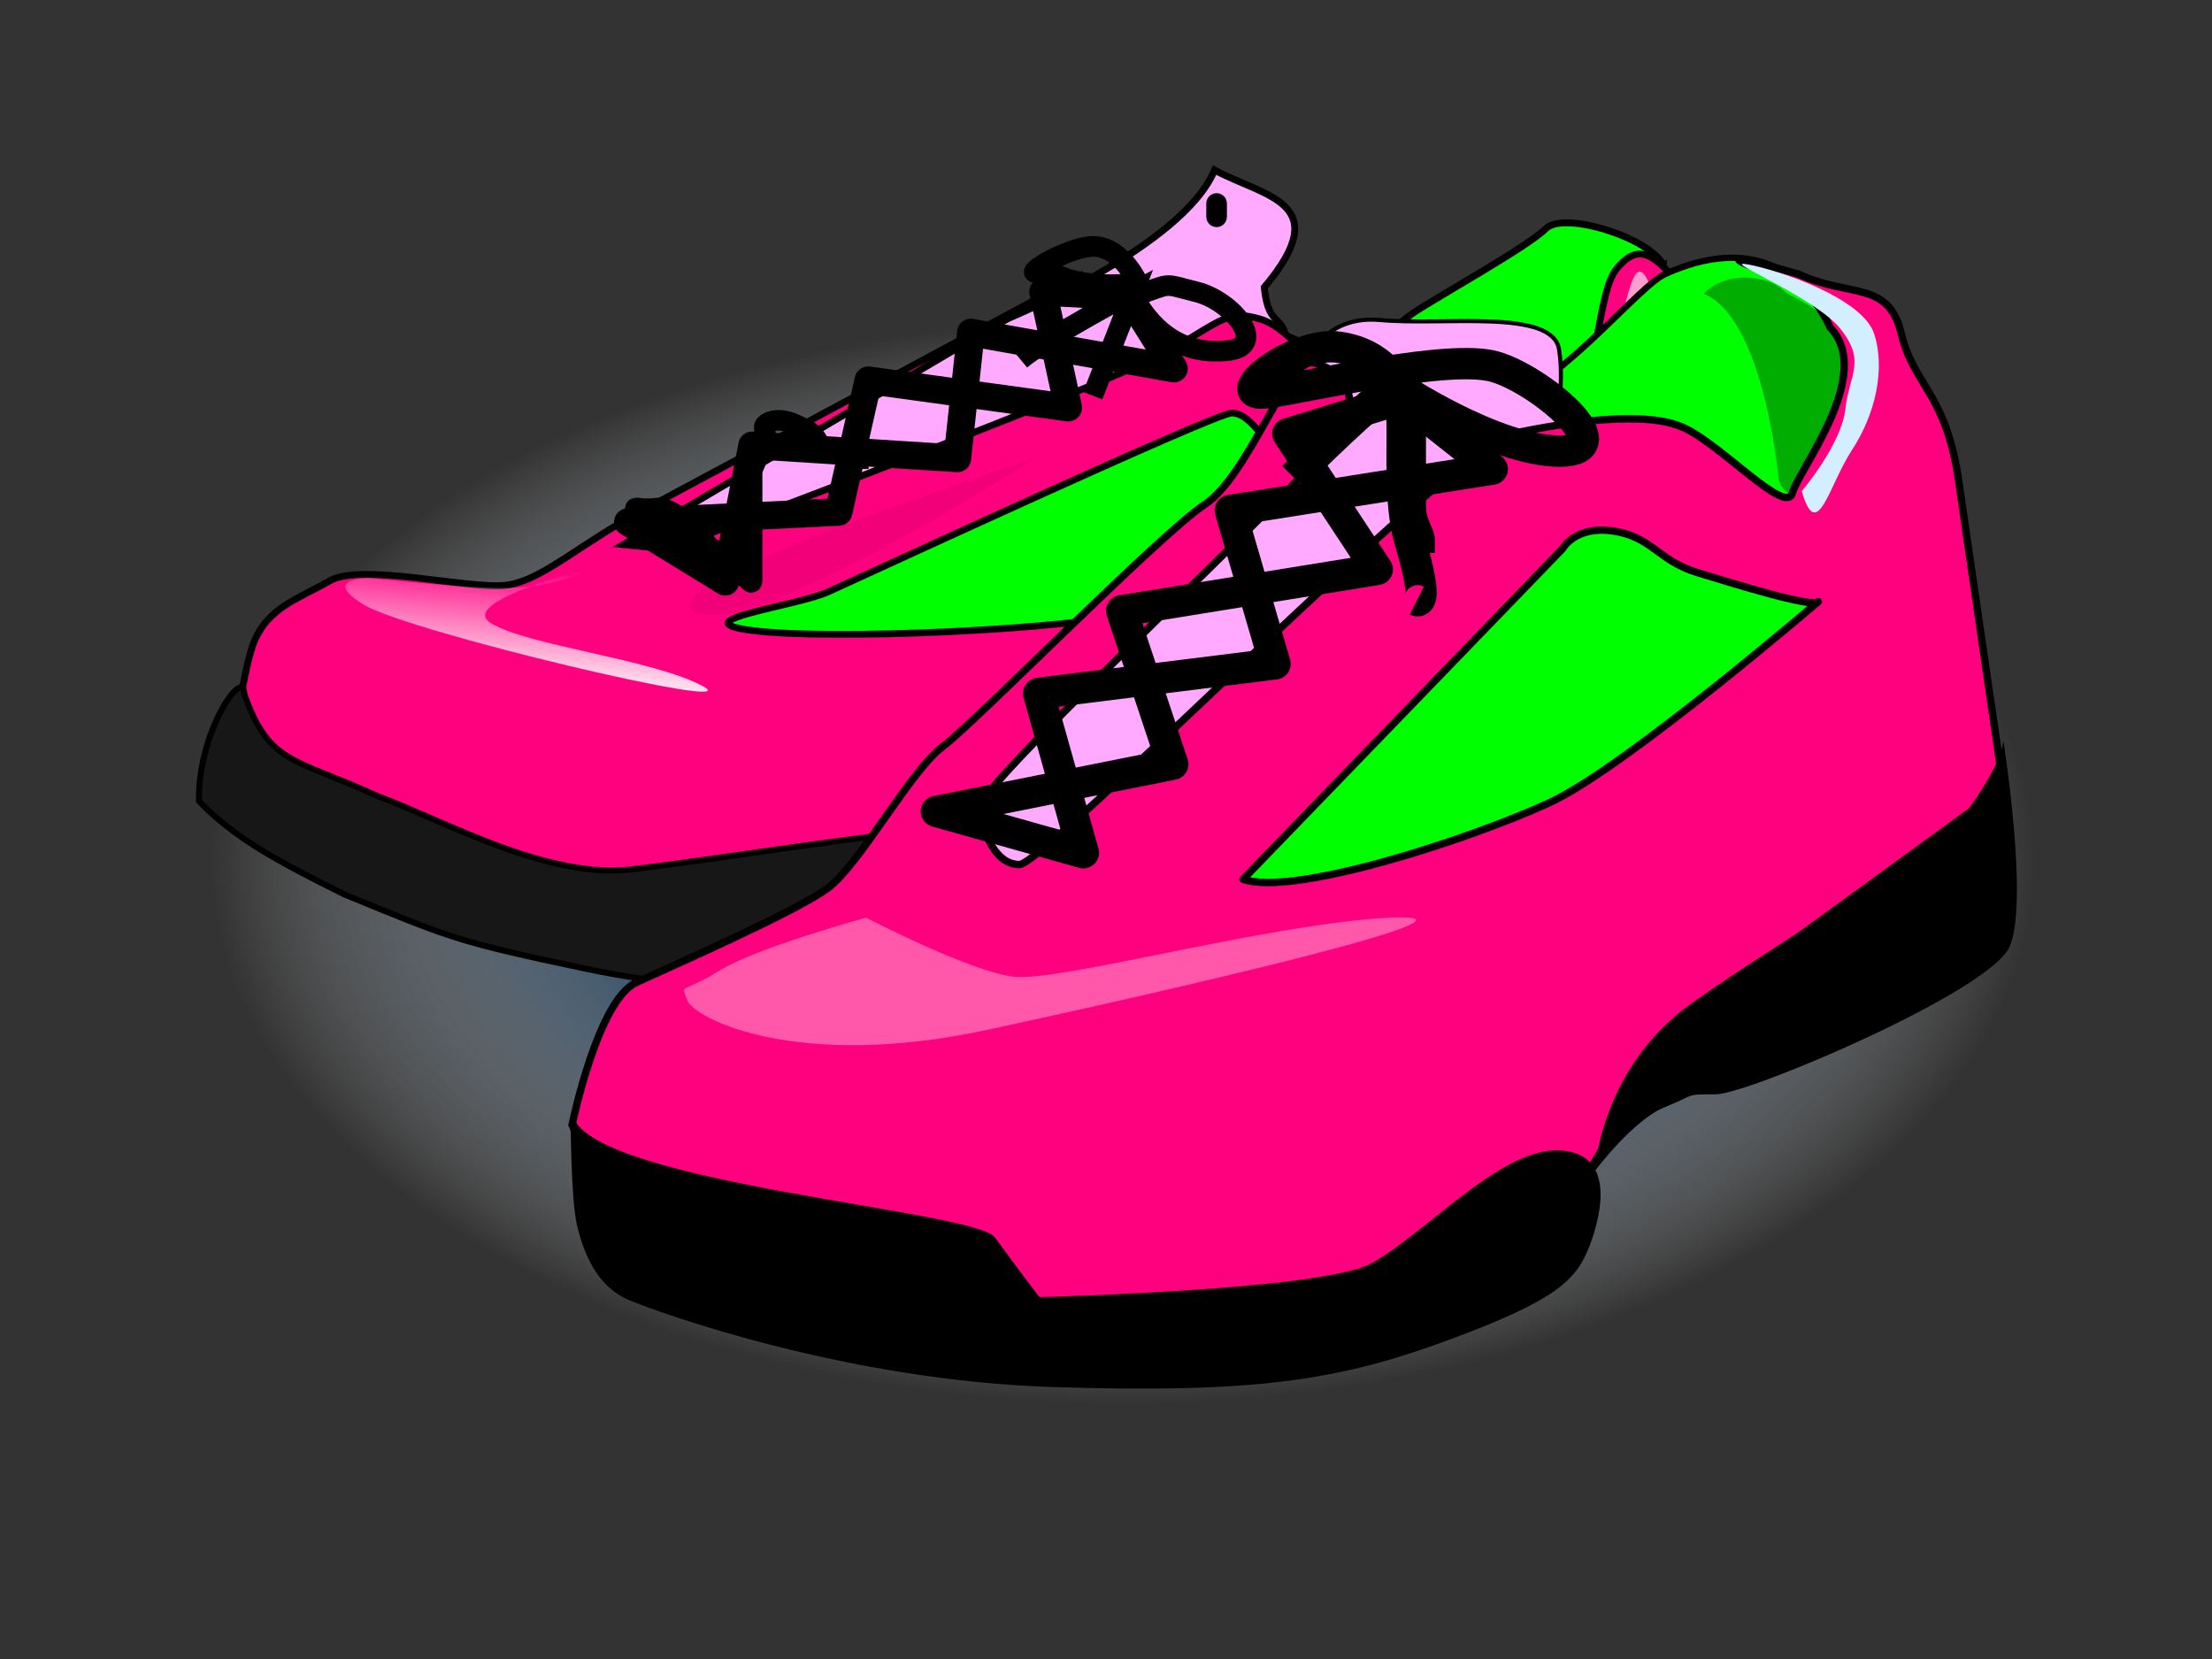
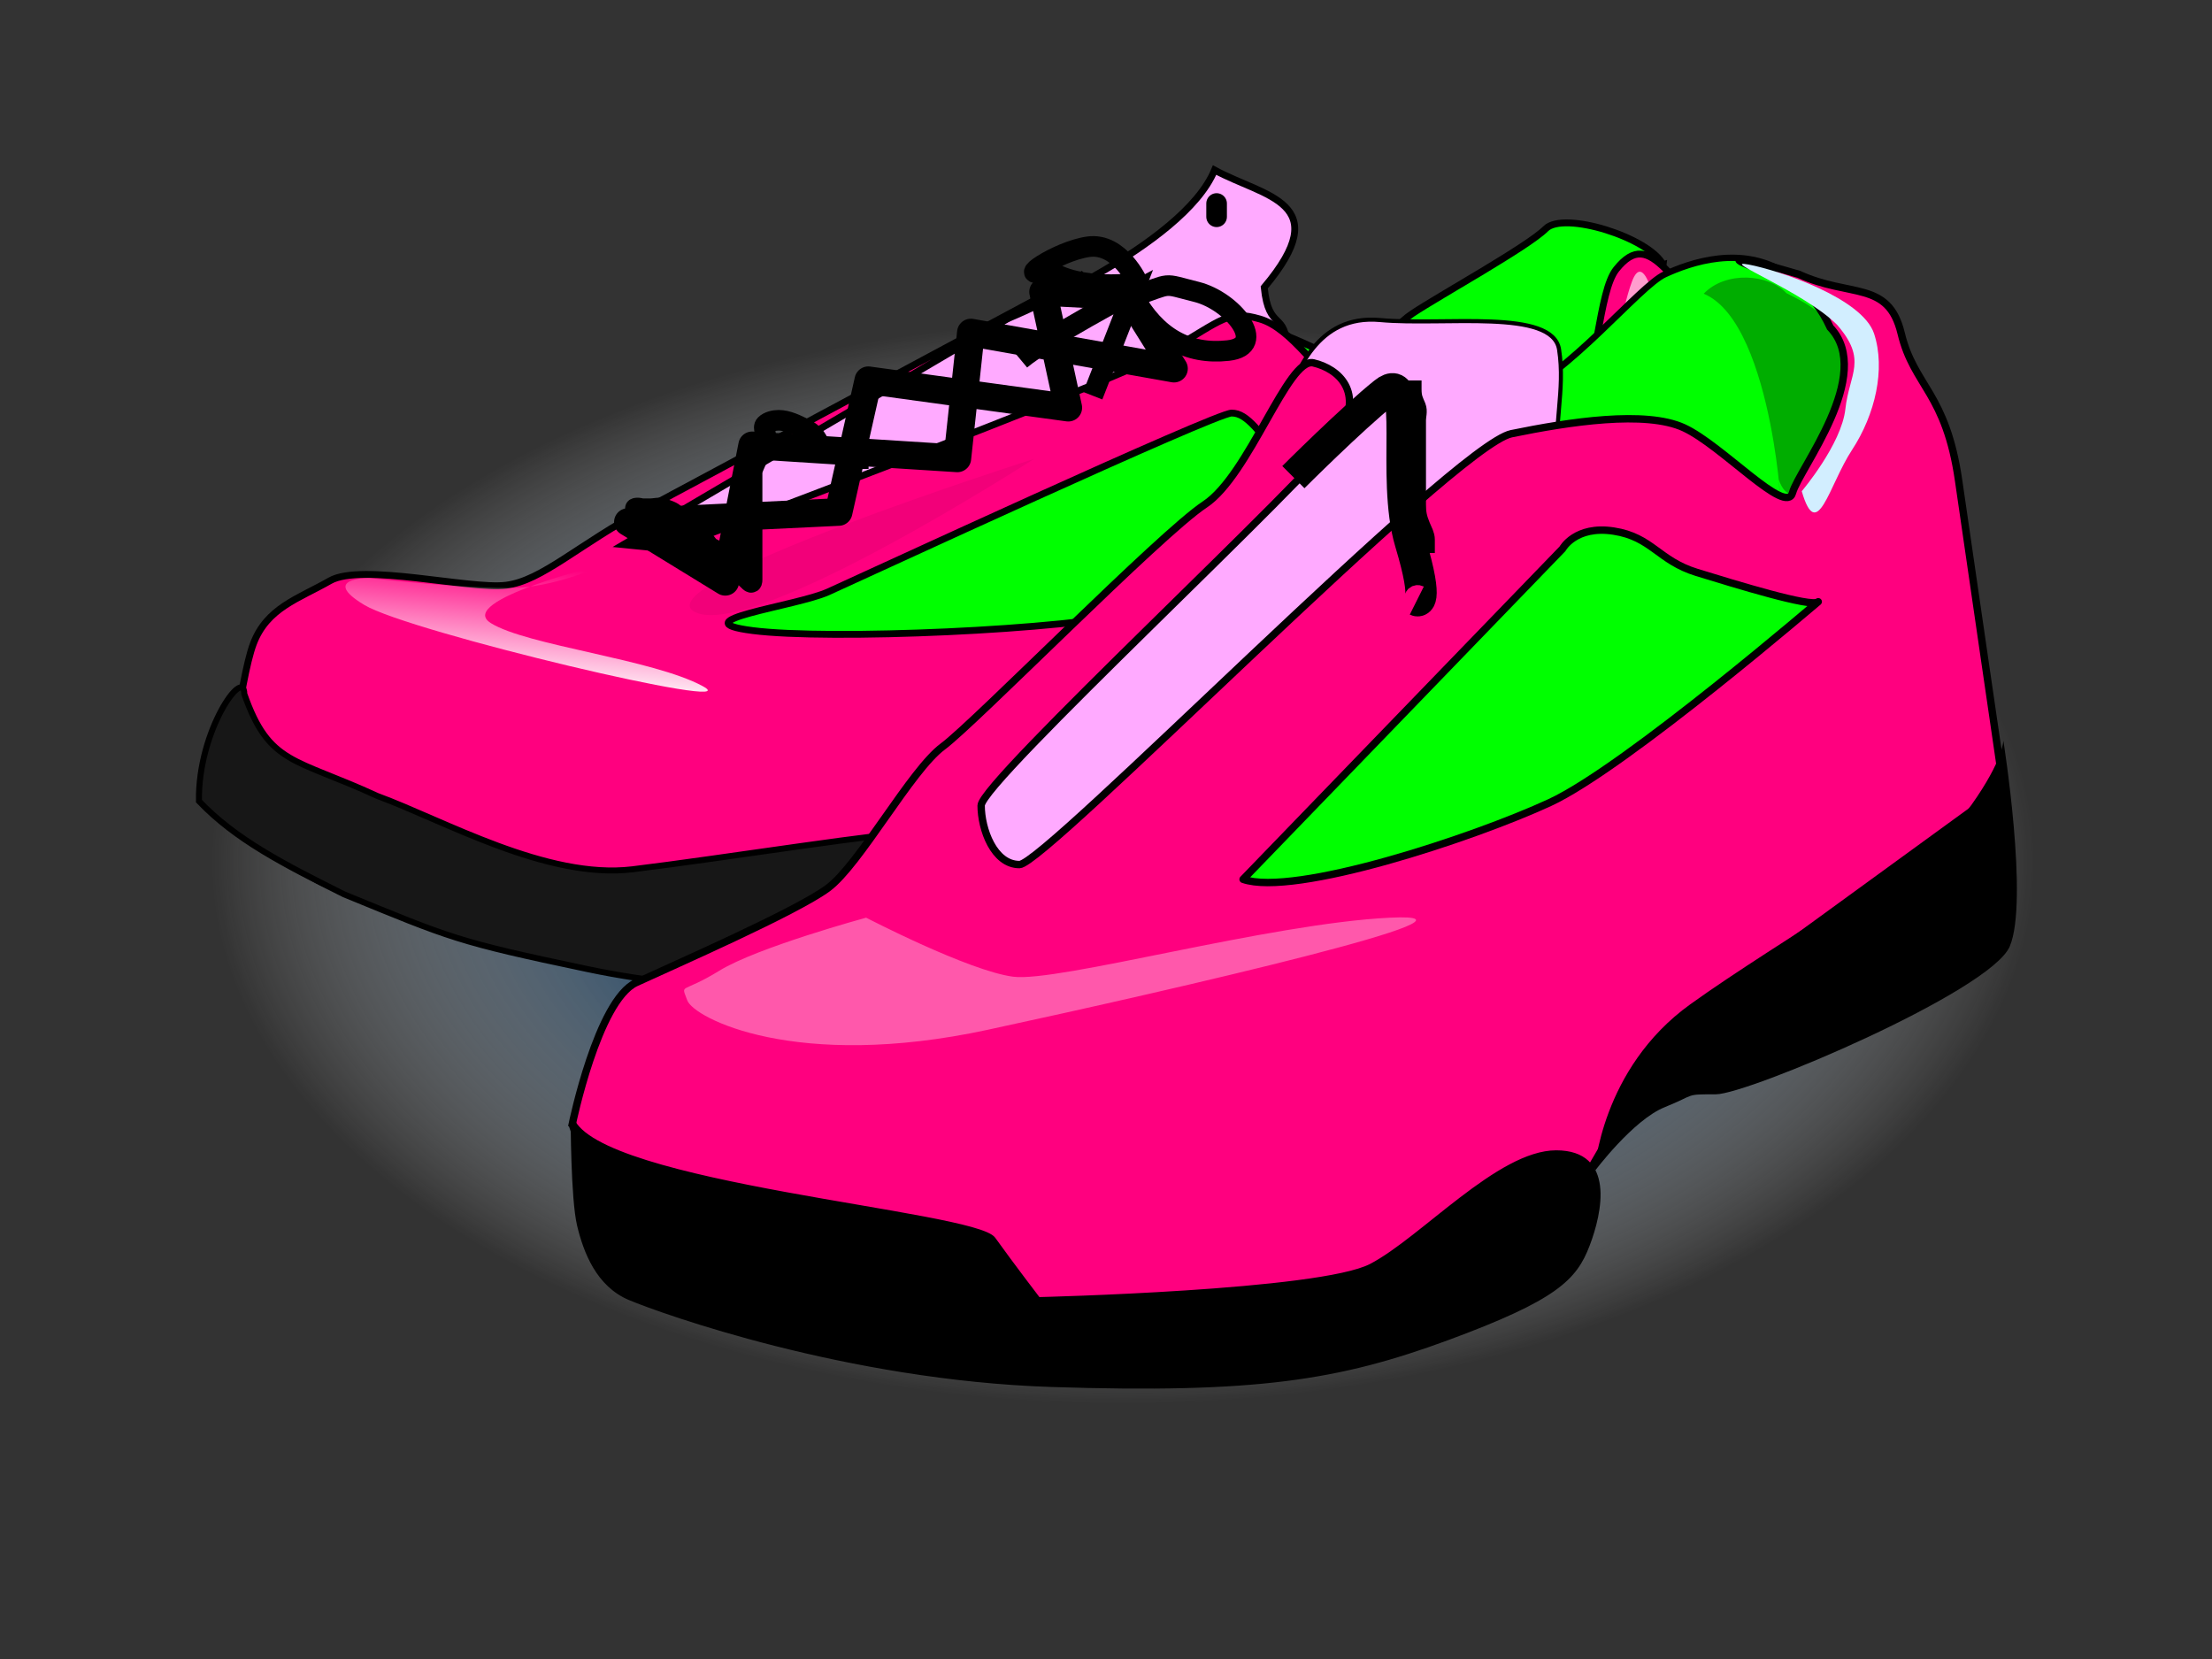
<svg xmlns="http://www.w3.org/2000/svg" xmlns:xlink="http://www.w3.org/1999/xlink" width="500" height="375">
  <rect width="100%" height="100%" fill="#333333" stroke="none" />
  <title>Karson Blaster Shoes</title>
  <defs>
    <linearGradient id="linearGradient2413">
      <stop stop-color="#00006d" offset="0" id="stop2415" />
      <stop stop-color="#1f4b72" stop-opacity="0.837" offset="0.5" id="stop2419" />
      <stop stop-color="#ffffff" stop-opacity="0" offset="1" id="stop2417" />
    </linearGradient>
    <linearGradient id="linearGradient2996">
      <stop stop-color="#000000" offset="0" id="stop2998" />
      <stop stop-color="#000000" stop-opacity="0" offset="1" id="stop3000" />
    </linearGradient>
    <linearGradient id="linearGradient2988">
      <stop stop-color="#ffffff" offset="0" id="stop2990" />
      <stop stop-color="#ffffff" stop-opacity="0" offset="1" id="stop2992" />
    </linearGradient>
    <linearGradient id="linearGradient2926">
      <stop stop-color="#000000" offset="0" id="stop2928" />
      <stop stop-color="#000000" stop-opacity="0" offset="1" id="stop2930" />
    </linearGradient>
    <linearGradient id="linearGradient2122">
      <stop stop-color="#d0f0ff" offset="0" id="stop2124" />
      <stop stop-color="#003968" offset="1" id="stop2126" />
    </linearGradient>
    <linearGradient y2="308.427" y1="191.028" xlink:href="#linearGradient2122" x2="175.583" x1="214.036" id="linearGradient2128" gradientUnits="userSpaceOnUse" gradientTransform="matrix(0.555,0,0,0.419,0.432,23.749)" />
    <radialGradient xlink:href="#linearGradient2926" r="39.923" id="radialGradient2934" gradientUnits="userSpaceOnUse" gradientTransform="matrix(5.442,0,0,0.508,-460.333,-112.201)" fy="776.264" fx="133.528" cy="783.31" cx="133.528" />
    <pattern width="131.094" patternUnits="userSpaceOnUse" patternTransform="translate(-311.625,-153.031)" id="pattern2966" height="131.125">
      <path fill="none" fill-opacity="0.75" fill-rule="evenodd" stroke="#000000" stroke-width="1px" id="path2968" d="m40.094,0.5l0,31.125l56.562,0l0,-31.125l-56.562,0zm56.562,31.125l0,62.219l33.938,0l0,-62.219l-33.938,0zm0,62.219l-56.562,0l0,36.781l56.562,0l0,-36.781zm-56.562,0l0,-62.219l-39.594,0l0,62.219l39.594,0z" />
    </pattern>
    <linearGradient y2="776.39" y1="228.042" xlink:href="#linearGradient2122" x2="-509.76" x1="286.586" id="linearGradient2978" gradientUnits="userSpaceOnUse" gradientTransform="scale(1.456,0.687)" />
    <linearGradient y2="352.202" y1="108.758" xlink:href="#linearGradient2122" x2="-46.229" x1="214.887" id="linearGradient2986" gradientUnits="userSpaceOnUse" gradientTransform="scale(1.251,0.799)" />
    <linearGradient y2="322.107" y1="367.871" xlink:href="#linearGradient2988" x2="208.666" x1="220.029" id="linearGradient2994" gradientUnits="userSpaceOnUse" gradientTransform="scale(1.687,0.593)" />
    <linearGradient y2="186.936" y1="239.132" xlink:href="#linearGradient2996" x2="178.184" x1="137.948" id="linearGradient3002" gradientUnits="userSpaceOnUse" gradientTransform="scale(1.362,0.734)" />
    <linearGradient y2="44.799" y1="-27.979" xlink:href="#linearGradient2122" x2="-42.793" x1="-84.013" id="linearGradient2252" gradientUnits="userSpaceOnUse" gradientTransform="matrix(1.307,0,0,0.684,-27.509,-10.823)" />
    <linearGradient y2="-528.2" y1="156.028" xlink:href="#linearGradient2122" x2="104.23" x1="-228.344" id="linearGradient2278" gradientUnits="userSpaceOnUse" gradientTransform="matrix(0.994,0,0,0.899,-27.509,-10.823)" />
    <linearGradient y2="322.107" y1="367.871" xlink:href="#linearGradient2988" x2="208.666" x1="220.029" id="linearGradient2299" gradientUnits="userSpaceOnUse" gradientTransform="matrix(-1.969,0,0,0.692,-28.422,-160.695)" />
    <linearGradient y2="776.39" y1="228.042" xlink:href="#linearGradient2122" x2="-509.76" x1="286.586" id="linearGradient2305" gradientUnits="userSpaceOnUse" gradientTransform="matrix(-1.699,0,0,0.802,-28.422,-160.695)" />
    <radialGradient xlink:href="#linearGradient2926" r="39.923" id="radialGradient2308" gradientUnits="userSpaceOnUse" gradientTransform="matrix(-6.449,0,0,4.019,581.669,-2968.854)" fy="776.264" fx="133.528" cy="783.31" cx="133.528" />
    <linearGradient y2="308.427" y1="191.028" xlink:href="#linearGradient2122" x2="175.583" x1="214.036" id="linearGradient2311" gradientUnits="userSpaceOnUse" gradientTransform="matrix(-0.648,0,0,0.489,-28.927,-132.971)" />
    <linearGradient y2="186.936" y1="239.132" xlink:href="#linearGradient2996" x2="178.184" x1="137.948" id="linearGradient2314" gradientUnits="userSpaceOnUse" gradientTransform="matrix(-1.59,0,0,0.857,-28.422,-160.695)" />
    <linearGradient y2="352.202" y1="108.758" xlink:href="#linearGradient2122" x2="-46.229" x1="214.887" id="linearGradient2317" gradientUnits="userSpaceOnUse" gradientTransform="matrix(-1.461,0,0,0.933,-28.422,-160.695)" />
    <linearGradient y2="352.202" y1="108.758" xlink:href="#linearGradient2122" x2="-46.229" x1="214.887" id="linearGradient2354" gradientUnits="userSpaceOnUse" gradientTransform="matrix(-1.461,0,0,0.933,-28.422,-160.695)" />
    <linearGradient y2="186.936" y1="239.132" xlink:href="#linearGradient2996" x2="178.184" x1="137.948" id="linearGradient2356" gradientUnits="userSpaceOnUse" gradientTransform="matrix(-1.59,0,0,0.857,-28.422,-160.695)" />
    <linearGradient y2="308.427" y1="191.028" xlink:href="#linearGradient2122" x2="175.583" x1="214.036" id="linearGradient2358" gradientUnits="userSpaceOnUse" gradientTransform="matrix(-0.648,0,0,0.489,-28.927,-132.971)" />
    <radialGradient xlink:href="#linearGradient2926" r="39.923" id="radialGradient2360" gradientUnits="userSpaceOnUse" gradientTransform="matrix(-6.449,0,0,4.019,581.669,-2968.854)" fy="776.264" fx="133.528" cy="783.31" cx="133.528" />
    <linearGradient y2="776.39" y1="228.042" xlink:href="#linearGradient2122" x2="-509.76" x1="286.586" id="linearGradient2362" gradientUnits="userSpaceOnUse" gradientTransform="matrix(-1.699,0,0,0.802,-28.422,-160.695)" />
    <linearGradient y2="322.107" y1="367.871" xlink:href="#linearGradient2988" x2="208.666" x1="220.029" id="linearGradient2364" gradientUnits="userSpaceOnUse" gradientTransform="matrix(-1.969,0,0,0.692,-28.422,-160.695)" />
    <linearGradient y2="44.799" y1="-27.979" xlink:href="#linearGradient2122" x2="-42.793" x1="-84.013" id="linearGradient2366" gradientUnits="userSpaceOnUse" gradientTransform="matrix(1.307,0,0,0.684,-27.509,-10.823)" />
    <linearGradient y2="-528.2" y1="156.028" xlink:href="#linearGradient2122" x2="104.23" x1="-228.344" id="linearGradient2368" gradientUnits="userSpaceOnUse" gradientTransform="matrix(0.994,0,0,0.899,-27.509,-10.823)" />
    <linearGradient y2="-2.349" y1="0.821" xlink:href="#linearGradient2122" x2="1.892" x1="0.258" id="linearGradient2381" />
    <linearGradient y2="0.655" y1="0.079" xlink:href="#linearGradient2122" x2="0.632" x1="0.308" id="linearGradient2384" />
    <linearGradient y2="0.03" y1="0.81" xlink:href="#linearGradient2988" x2="0.553" x1="0.359" id="linearGradient2393" />
    <linearGradient y2="2.188" y1="0.263" xlink:href="#linearGradient2122" x2="2.834" x1="0.053" id="linearGradient2399" />
    <radialGradient xlink:href="#linearGradient2413" r="39.923" id="radialGradient2402" gradientUnits="userSpaceOnUse" gradientTransform="matrix(-4.571,0,0,2.848,847.062,-2019.879)" fy="776.264" fx="133.528" cy="783.31" cx="133.528" />
    <linearGradient y2="0.668" y1="-0.147" xlink:href="#linearGradient2122" x2="0.577" x1="0.395" id="linearGradient2405" />
    <linearGradient y2="186.936" y1="239.132" xlink:href="#linearGradient2996" x2="178.184" x1="137.948" id="linearGradient2408" gradientUnits="userSpaceOnUse" gradientTransform="matrix(-1.127,0,0,0.608,414.647,-29.54)" />
    <linearGradient y2="1.666" y1="0.04" xlink:href="#linearGradient2122" x2="2.09" x1="0.355" id="linearGradient2411" />
    <radialGradient xlink:href="#linearGradient2413" r="158.864" id="radialGradient2429" gradientUnits="userSpaceOnUse" gradientTransform="scale(1.297,0.771)" fy="252.703" fx="195.702" cy="252.703" cx="195.702" />
  </defs>
  <g>
    <title>Layer 1</title>
    <path fill="url(#radialGradient2429)" fill-rule="evenodd" stroke-width="1.425" stroke-linecap="round" stroke-linejoin="round" stroke-miterlimit="4" stroke-dashoffset="0" id="path2421" d="m483.865,168.721c0.025,82.04 -103.824,148.555 -231.937,148.555c-128.113,0 -231.962,-66.515 -231.937,-148.555c-0.025,-82.04 103.824,-148.555 231.937,-148.555c128.113,0 231.962,66.515 231.937,148.555z" />
    <path fill="#ffaaff" fill-rule="evenodd" stroke="#000000" stroke-width="1.553px" id="path2130" d="m146.008,137.389c0,0 144.859,-48.966 144.859,-58.148c0,-9.181 -4.081,-4.081 -5.101,-14.282c16.322,-19.383 0,-20.403 -11.221,-26.523c-7.141,17.342 -46.926,33.664 -46.926,33.664l-90.792,49.987l9.181,15.302z" />
    <path fill="#00ff00" fill-rule="evenodd" stroke="#000000" stroke-width="1.553px" id="path2120" d="m375.923,59.859c-3.06,-6.121 -22.443,-12.242 -26.523,-8.161c-4.081,4.081 -23.983,15.065 -30.104,19.146c-6.121,4.081 -8.424,11.221 -16.822,10.438c-6.121,-3.06 -24.483,-12.242 -25.503,-6.121c-1.02,6.121 -6.121,41.825 21.423,41.825c27.544,0 57.127,10.201 65.289,-6.121c8.161,-16.322 12.242,-51.007 12.242,-51.007z" />
    <path fill="#ff007f" fill-rule="evenodd" stroke="#000000" stroke-width="1.553px" id="path2116" d="m395.941,152.691c0,0 1.02,-51.007 -3.06,-60.188c-4.081,-9.181 -12.242,-27.544 -16.322,-31.624c-4.081,-4.081 -7.141,-5.101 -11.221,0c-4.081,5.101 -4.081,23.463 -9.181,30.604c-5.101,7.141 -8.161,12.242 -18.362,13.262c-10.201,1.02 -21.423,-4.081 -30.604,-12.242c-9.181,-8.161 -15.302,-18.362 -22.443,-20.403c-7.141,-2.04 -8.161,0 -20.403,7.141c-12.242,7.141 -113.235,44.886 -113.235,44.886l-10.201,-1.02l104.054,-61.208c0,0 -83.651,44.886 -98.953,53.047c-15.302,8.161 -23.463,16.322 -31.624,17.342c-8.161,1.02 -32.644,-5.101 -39.785,-1.02c-7.141,4.081 -14.282,6.121 -17.342,14.282c-3.06,8.161 -6.121,35.705 -6.121,35.705c0,0 12.242,16.322 27.544,20.403c15.302,4.081 89.772,20.403 108.134,17.342c18.362,-3.06 47.946,-3.06 60.188,-10.201c12.242,-7.141 34.685,-8.161 45.906,-8.161c11.221,0 61.208,4.081 74.47,-2.04c13.262,-6.121 21.423,-29.584 25.503,-33.664c4.081,-4.081 3.06,-12.242 3.06,-12.242z" />
    <path fill="#000000" fill-opacity="0.227" fill-rule="evenodd" stroke-width="1px" id="path2942" d="m393.382,144.751c2.256,-5.641 2.256,31.588 1.128,33.844c-117.326,22.563 -186.142,7.897 -186.142,7.897c0,0 86.866,7.897 174.86,-20.306c7.897,-6.769 10.153,-21.435 10.153,-21.435z" />
    <path fill="#171717" fill-rule="evenodd" stroke="#000000" stroke-width="1.356px" id="path2118" d="m397.981,158.401l3.06,24.878c0,0 0,1.555 -1.02,6.997c-1.02,5.442 -2.04,8.552 -8.161,10.884c-6.121,2.332 -63.248,10.884 -66.309,10.884c-3.06,0 -26.523,-6.219 -38.765,-4.665c-12.242,1.555 -20.403,3.11 -26.523,5.442c-6.121,2.332 -19.383,9.329 -44.886,10.107c-25.503,0.777 -53.047,2.332 -82.631,-3.887c-29.584,-6.219 -30.693,-6.94 -54.984,-16.894c-13.773,-6.88 -24.525,-12.398 -32.791,-21.06c-0.266,-15.998 10.246,-30.461 10.246,-24.241c5.645,16.099 11.354,14.417 30.087,23.079c14.882,5.442 38.262,18.902 57.645,16.57c19.383,-2.332 58.148,-8.552 66.309,-8.552c8.161,0 76.51,4.665 97.933,2.332c21.423,-2.332 68.349,-10.107 78.55,-13.994c10.201,-3.887 12.242,-17.881 12.242,-17.881z" />
    <path fill="none" fill-opacity="0.75" fill-rule="evenodd" stroke="#000000" stroke-width="6.25" stroke-linecap="round" stroke-linejoin="round" stroke-miterlimit="4" id="path2142" d="m141.928,118.007l22.015,13.499l6.075,-30.841l46.38,2.942l3.06,-28.445l45.906,8.161l-10.201,-16.322l-19.383,-1.02l5.693,26.168l-45.196,-6.197l-6.712,29.779l-47.637,2.277z" />
    <path fill="url(#linearGradient2393)" fill-rule="evenodd" stroke-width="1px" id="path2902" d="m136.441,127.574c0,0 -8.161,4.081 -17.342,5.101c-9.181,1.02 -35.705,-2.04 -35.705,-2.04c0,0 -11.221,0 -1.02,6.121c10.201,6.121 87.731,24.483 76.51,18.362c-11.221,-6.121 -39.785,-9.181 -47.946,-14.282c-8.161,-5.101 25.503,-13.262 25.503,-13.262z" />
    <path fill="#ffffff" fill-opacity="0.616" fill-rule="evenodd" stroke-width="1px" id="path2904" d="m373.307,65.736c0,0 -2.172,-8.161 -4.442,-2.04c-2.27,6.121 -4.826,21.423 -9.436,27.544c-3.132,5.223 -19.143,23.617 -6.148,13.749c21.322,-22.443 20.026,-39.253 20.026,-39.253z" />
    <path fill="#000000" fill-opacity="0.054" fill-rule="evenodd" stroke-width="1px" id="path2906" d="m233.74,103.725c0,0 -89.772,28.564 -76.51,34.685c13.262,6.121 76.51,-34.685 76.51,-34.685z" />
    <path fill="none" fill-opacity="0.75" fill-rule="evenodd" stroke="#000000" stroke-width="4.659" stroke-linecap="round" stroke-linejoin="round" stroke-miterlimit="4" id="path2936" d="m256.182,67c9.181,-3.06 6.121,-3.06 14.282,-1.02c8.161,2.04 16.322,12.242 7.141,13.262c-9.181,1.02 -16.322,-3.06 -21.423,-12.242z" />
    <path fill="none" fill-opacity="0.75" fill-rule="evenodd" stroke="#000000" stroke-width="4.659" stroke-linecap="round" stroke-linejoin="round" stroke-miterlimit="4" id="path2938" d="m257.203,63.94c0,0 -4.081,-9.181 -11.221,-8.161c-7.141,1.02 -17.342,8.161 -9.181,5.101c7.141,5.101 20.403,3.06 20.403,3.06z" />
    <path fill="none" fill-opacity="0.75" fill-rule="evenodd" stroke="#000000" stroke-width="4.659" stroke-miterlimit="4" id="path2940" d="m247.001,89.443l9.181,-23.463c0,0 -19.383,10.201 -25.503,15.302" />
    <path fill="#00ff00" fill-rule="evenodd" stroke="#000000" stroke-width="1.541" stroke-linejoin="round" stroke-miterlimit="4" id="path2944" d="m323.398,122.87c0,0 -26.757,-12.019 -32.839,-18.575c-6.081,-6.556 -8.514,-10.927 -12.162,-10.927c-3.649,0 -83.921,37.151 -91.218,40.429c-7.297,3.278 -34.055,6.556 -17.027,8.741c17.027,2.185 70.542,0 88.786,-4.371c18.244,-4.371 64.461,-15.297 64.461,-15.297z" />
    <path fill="#00ff00" fill-rule="evenodd" stroke="#000000" stroke-width="1.425" stroke-miterlimit="4" id="path2244" d="m301.205,87.358c0,0 27.439,8.005 40.437,2.668c12.997,-5.337 28.883,-25.349 34.66,-28.017c5.777,-2.668 17.5,-6.805 27.609,-0.134c10.109,6.671 10.294,-0.701 13.183,13.975c2.888,14.676 3.978,40.859 -7.576,43.528c-11.553,2.668 -108.312,-32.019 -108.312,-32.019z" />
-     <path fill="#ffaaff" fill-rule="evenodd" stroke="#000000" stroke-width="0.921" stroke-miterlimit="4" id="path2256" d="m210.887,185.745l83.762,-84.051c0,0 -7.221,-4.002 -4.333,-10.673c2.888,-6.671 7.221,-20.012 21.663,-18.678c14.442,1.334 38.992,-2.668 40.437,6.671c1.444,9.339 -1.444,17.344 0,25.349c1.444,8.005 -5.777,2.668 -10.109,8.005c-4.332,5.337 -115.533,97.392 -115.533,97.392l-17.33,-6.671l1.444,-17.344z" />
+     <path fill="#ffaaff" fill-rule="evenodd" stroke="#000000" stroke-width="0.921" stroke-miterlimit="4" id="path2256" d="m210.887,185.745l83.762,-84.051c0,0 -7.221,-4.002 -4.333,-10.673c2.888,-6.671 7.221,-20.012 21.663,-18.678c14.442,1.334 38.992,-2.668 40.437,6.671c1.444,9.339 -1.444,17.344 0,25.349c1.444,8.005 -5.777,2.668 -10.109,8.005c-4.332,5.337 -115.533,97.392 -115.533,97.392l-17.33,-6.671z" />
    <path fill="#000000" fill-opacity="0.324" fill-rule="evenodd" stroke-width="1px" id="path2319" d="m385.101,66.392c5.008,-5.223 14.704,-4.462 18.704,-0.125c7.084,3.53 19.914,10.255 10.688,28.306c-3.296,10.317 -8.973,23.109 -12.437,13.851c1,15.177 -0.502,-35.252 -16.956,-42.032z" />
    <path fill="#ff007f" fill-rule="evenodd" stroke="#000000" stroke-width="1.675" stroke-miterlimit="4" id="path1465" d="m129.349,254.126c0,0 5.777,-28.017 14.442,-32.019c8.665,-4.002 36.104,-16.01 43.325,-21.346c7.221,-5.337 18.774,-26.683 25.995,-32.019c7.221,-5.337 49.102,-48.029 59.211,-54.7c10.109,-6.671 18.774,-33.353 24.551,-32.019c5.777,1.334 11.553,6.671 5.777,16.01c-5.777,9.339 -80.873,78.714 -80.873,84.051c0,5.337 2.888,13.341 8.665,13.341c5.777,0 98.203,-94.724 111.201,-97.392c12.997,-2.668 30.327,-5.337 38.992,-1.334c8.665,4.002 23.107,20.012 24.551,14.676c1.444,-5.337 18.63,-26.672 8.521,-37.345c-4.121,-8.927 -9.305,-10.67 -16.526,-13.338c-7.221,-2.668 -5.394,-3.077 9.449,1.32c11.553,5.337 20.218,1.334 23.107,13.341c2.888,12.007 10.109,13.341 12.997,33.353c2.888,20.012 10.109,69.375 10.109,69.375l-67.876,49.363l-8.665,8.005l-20.218,34.688c0,0 -25.995,24.014 -54.878,25.349c-28.883,1.334 -79.429,0 -92.427,-4.002c-12.997,-4.002 -59.211,-13.341 -67.876,-20.012c-8.665,-6.671 -11.553,-17.344 -11.553,-17.344z" />
    <path fill="#000000" fill-rule="evenodd" stroke="#000000" stroke-width="0.712px" id="path1467" d="m129.349,252.835c0,0 0,18.097 1.444,24.129c1.444,6.032 4.333,13.573 11.553,16.589c7.221,3.016 49.102,18.097 95.315,19.605c46.213,1.508 64.987,-1.508 89.538,-10.557c24.551,-9.048 28.883,-13.573 31.772,-21.113c2.888,-7.54 5.777,-21.113 -7.221,-21.113c-12.997,0 -30.327,19.605 -41.881,25.637c-11.553,6.032 -75.097,7.54 -75.097,7.54c0,0 -5.777,-7.54 -10.109,-13.573c-4.332,-6.032 -89.538,-12.065 -95.315,-27.145z" />
    <path fill="#ffffff" fill-opacity="0.346" fill-rule="evenodd" stroke-width="1px" id="path2240" d="m195.781,207.431c0,0 -24.551,6.671 -33.216,12.007c-8.665,5.337 -8.665,2.668 -7.221,6.671c1.444,4.002 24.551,16.01 67.876,6.671c43.325,-9.339 118.422,-26.683 90.982,-25.349c-27.439,1.334 -75.097,14.676 -85.206,13.341c-10.109,-1.334 -33.216,-13.341 -33.216,-13.341z" />
    <path fill="#000000" fill-rule="evenodd" stroke-width="1px" id="path2242" d="m360.416,264.799c0,0 1.444,-23.258 21.663,-37.794c20.218,-14.536 56.322,-34.887 63.543,-45.062c7.221,-10.175 7.221,-14.536 7.221,-14.536c0,0 5.777,36.34 1.444,46.516c-4.332,10.175 -59.211,33.433 -66.432,33.433c-7.221,0 -4.332,0 -11.553,2.907c-7.221,2.907 -15.886,14.536 -15.886,14.536z" />
    <path fill="#d2eeff" fill-rule="evenodd" stroke-width="1px" id="path2254" d="m407.267,111.036c0,0 8.987,-10.586 9.861,-18.591c0.874,-8.005 5.101,-11.038 -1.892,-19.043c-7.562,-7.535 -26.987,-14.943 -19.994,-13.609c6.993,1.334 25.754,7.628 28.377,15.633c2.622,8.005 0.257,18.266 -4.988,26.271c-5.245,8.005 -7.867,21.346 -11.364,9.339z" />
-     <path fill="none" fill-opacity="0.75" fill-rule="evenodd" stroke="#000000" stroke-width="7.088" stroke-linecap="round" stroke-linejoin="round" stroke-miterlimit="4" id="path2280" d="m211.667,183.416l33.216,9.339l-10.109,-36.022l53.434,-6.671l-10.109,-34.688l59.211,-9.339l-20.218,-16.01l-25.995,8.005l20.218,30.685l-57.767,9.339l11.553,34.688l-53.434,10.673z" />
    <path fill="#00ff00" fill-rule="evenodd" stroke="#000000" stroke-width="1.675" stroke-linecap="round" stroke-linejoin="round" stroke-miterlimit="4" id="path2282" d="m280.987,198.758l72.208,-74.712c0,0 2.888,-5.337 11.553,-4.002c8.665,1.334 10.109,6.671 18.774,9.339c8.665,2.668 25.995,8.005 27.439,6.671c1.444,-1.334 -43.325,37.356 -60.655,45.361c-17.33,8.005 -57.767,21.346 -69.32,17.344z" />
-     <path fill="none" fill-opacity="0.75" fill-rule="evenodd" stroke="#000000" stroke-width="7.088" stroke-linecap="round" stroke-linejoin="round" stroke-miterlimit="4" id="path2321" d="m315.848,87.293c0,0 -2.937,-7.342 -13.216,-8.811c-10.279,-1.468 -26.432,11.748 -16.153,10.279c10.279,-1.468 41.117,-8.811 51.396,-5.874c10.279,2.937 29.369,19.09 14.684,19.09c-14.684,0 -36.711,-14.684 -36.711,-14.684z" />
    <path fill="none" fill-opacity="0.75" fill-rule="evenodd" stroke="#000000" stroke-width="7.088" stroke-miterlimit="4" id="path2323" d="m292.353,107.851c0,0 13.216,-13.216 20.558,-19.09c7.342,-5.874 1.468,19.09 5.874,33.774c4.405,14.684 1.468,13.216 1.468,13.216" />
    <path d="m322,125c0,-1 0,-2 0,-3c0,-1 -0.459,-1.693 -1,-3c-0.765,-1.848 -1,-3 -1,-5c0,-1 0,-2 0,-3c0,-1 0,-2 0,-3c0,-1 0,-2 0,-3c0,-1 0,-3 0,-4c0,-1 0,-2 0,-3c0,-1 0,-2 0,-3c0,-1 0.383,-2.076 0,-3c-0.541,-1.307 -1,-2 -1,-4l0,-1l0,-1" id="svg_1" fill-opacity="0.75" stroke-dasharray="null" stroke-width="4.659" stroke="#000000" fill="none" />
    <path d="m161,130c0,-1 -0.617,-2.076 -1,-3c-0.541,-1.307 -1.617,-2.076 -2,-3c-0.541,-1.307 -2.152,-1.235 -4,-2c-1.307,-0.541 -2,-2 -3,-3c-1,-1 -2.076,-1.617 -3,-2c-1.307,-0.541 -1.693,-1.459 -3,-2c-0.924,-0.383 -2,0 -1,0c1,0 2,0 3,0c1,0 2.076,-0.383 3,0c1.307,0.541 2.459,0.693 3,2c0.383,0.924 1.293,1.293 2,2c0.707,0.707 1.617,0.076 2,1c0.541,1.307 1.293,1.293 2,2c0.707,0.707 1.076,1.617 2,2c1.307,0.541 1,2 3,2c1,0 0.586,1.586 2,3c0.707,0.707 1.586,0.586 3,2c0.707,0.707 1,1 1,0c0,-1 0,-3 0,-6c0,-2 0,-5 0,-7c0,-1 0,-3 0,-4c0,-2 0,-3 0,-4c0,-1 0,-2 0,-3c0,-1 0.459,-1.693 1,-3c0.765,-1.848 0.918,-2.387 2,-5c0.383,-0.924 -0.707,-2.293 0,-3c0.707,-0.707 2,-1 3,-1c2,0 4,1 6,2c2,1 2.474,2.149 3,3c1.176,1.902 2.693,1.459 4,2c0.924,0.383 2,1 3,1l1,1l1,1l0,1" id="svg_2" fill-opacity="0.75" stroke-dasharray="null" stroke-width="4.659" stroke="#000000" fill="none" />
    <polyline id="svg_3" points="275 49 275 48 275 46" stroke-linecap="round" stroke-dasharray="null" stroke-width="4.659" stroke="#000000" fill="none" />
  </g>
</svg>